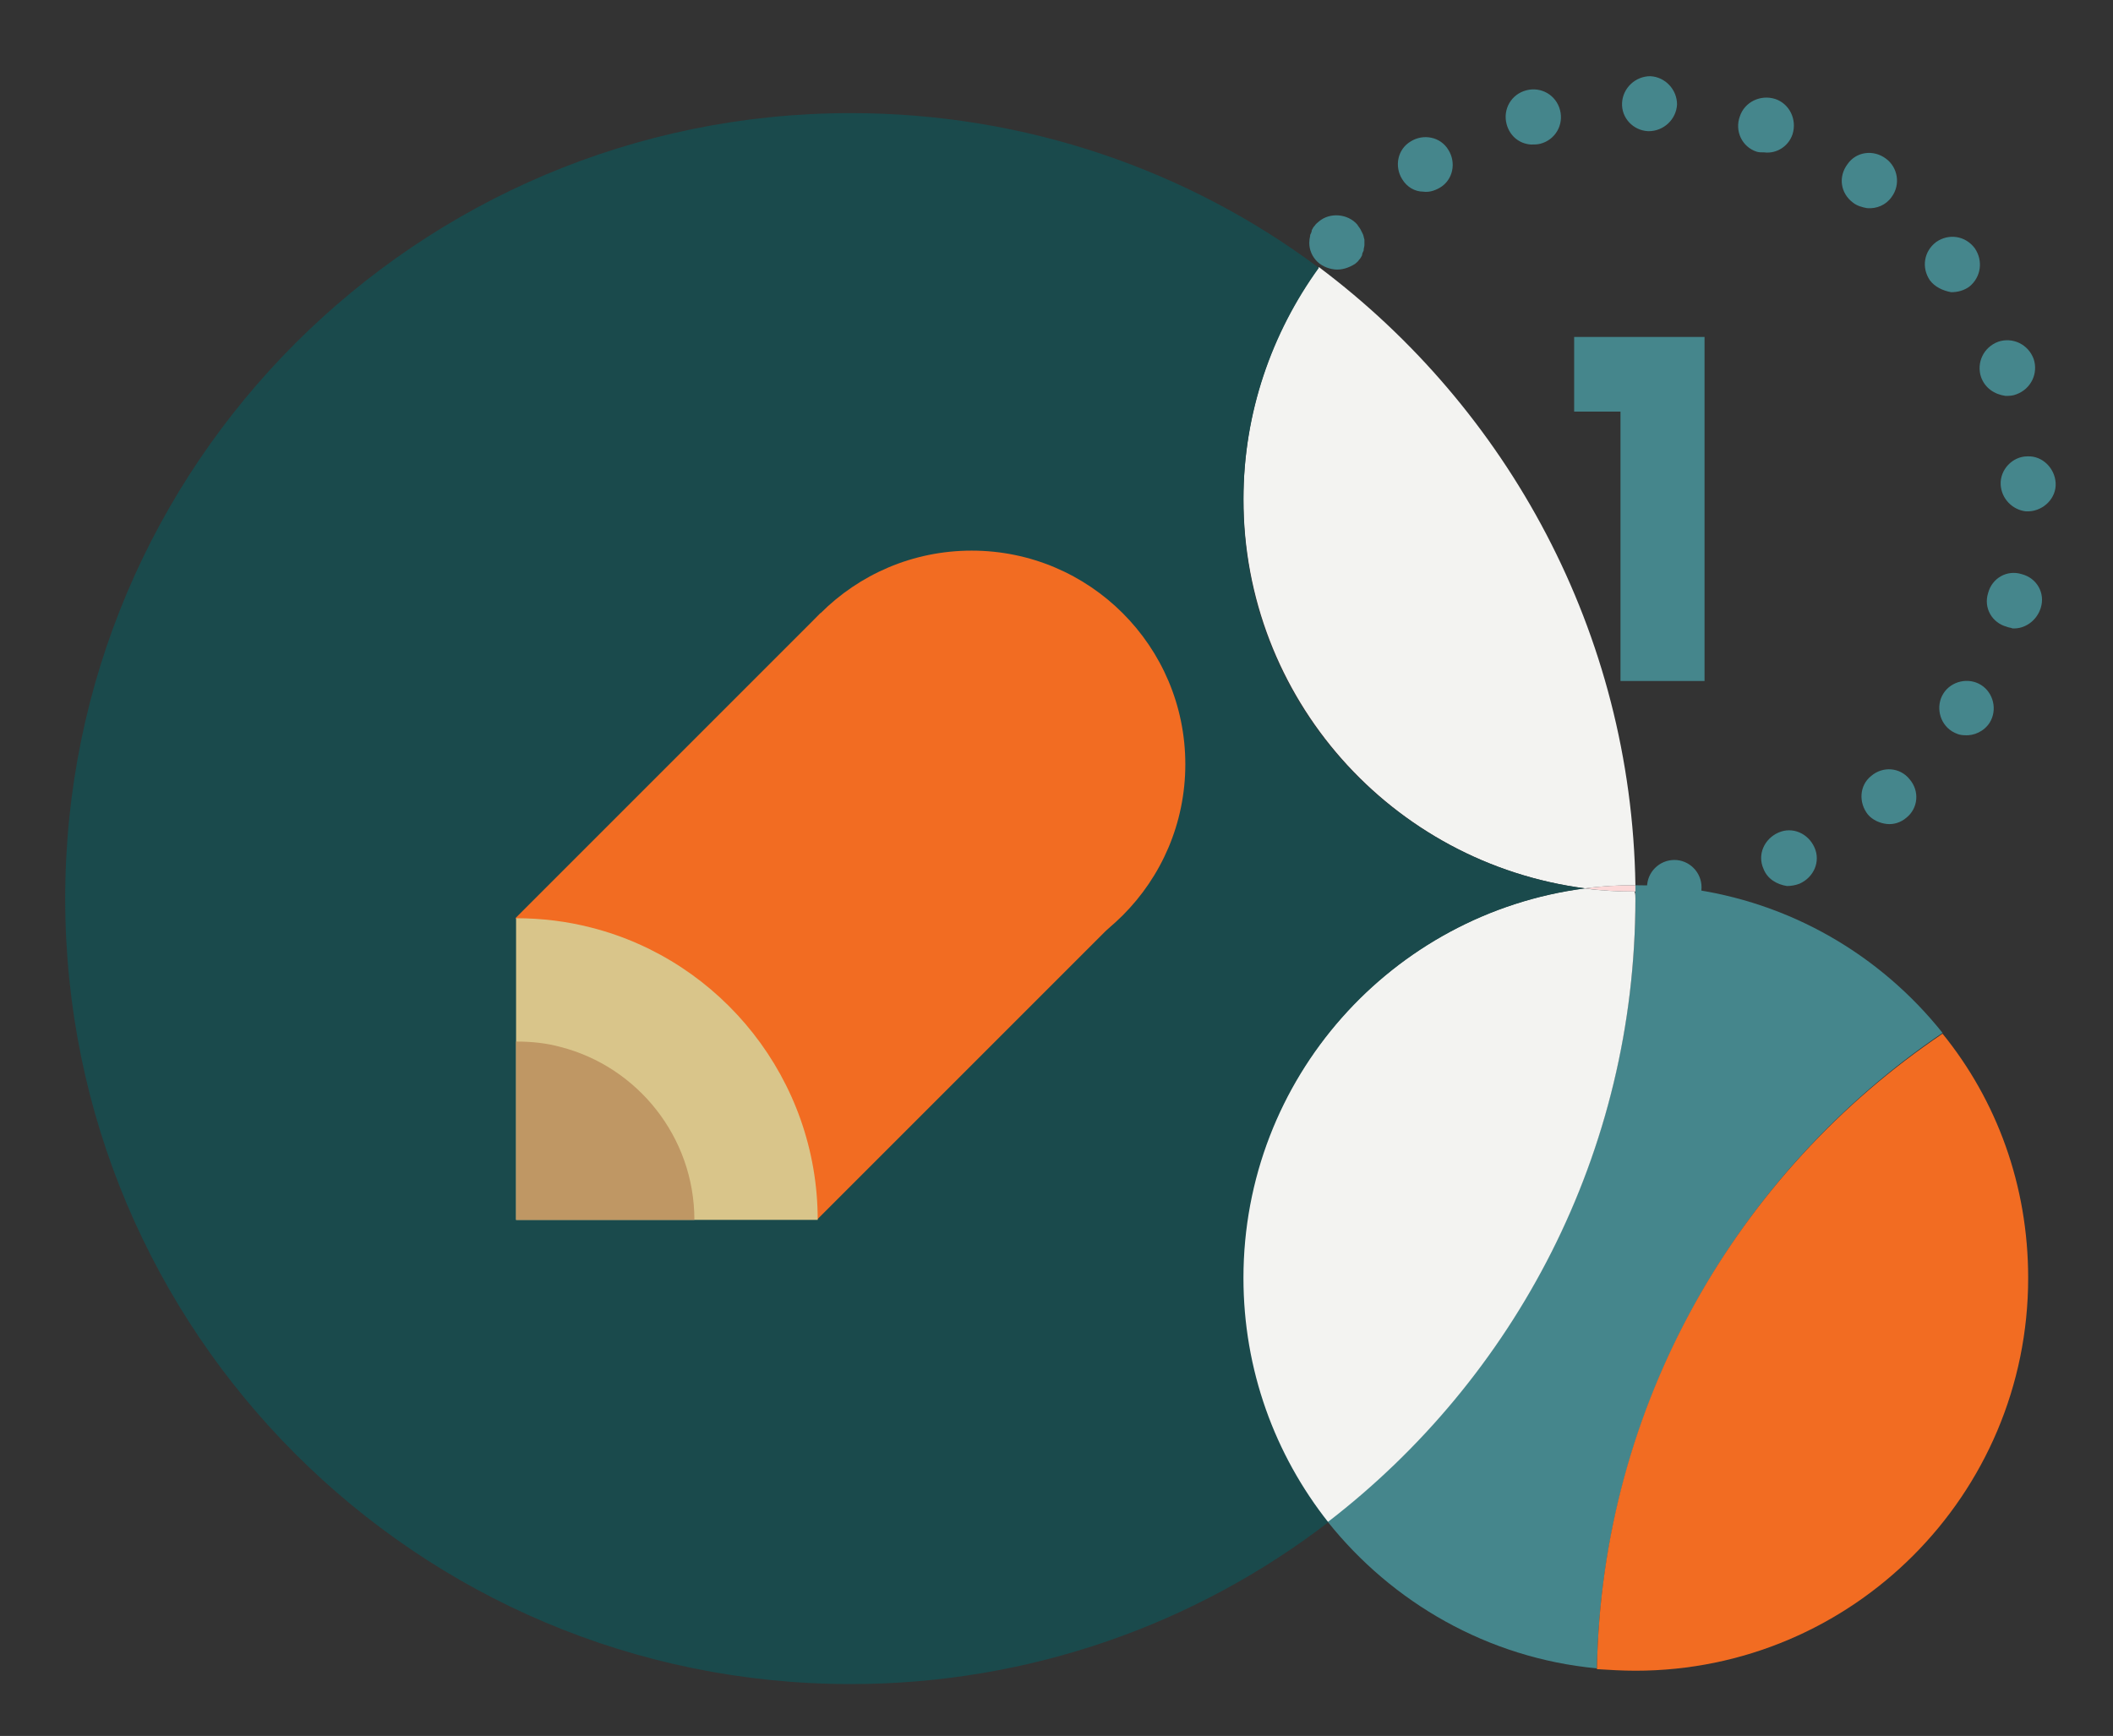
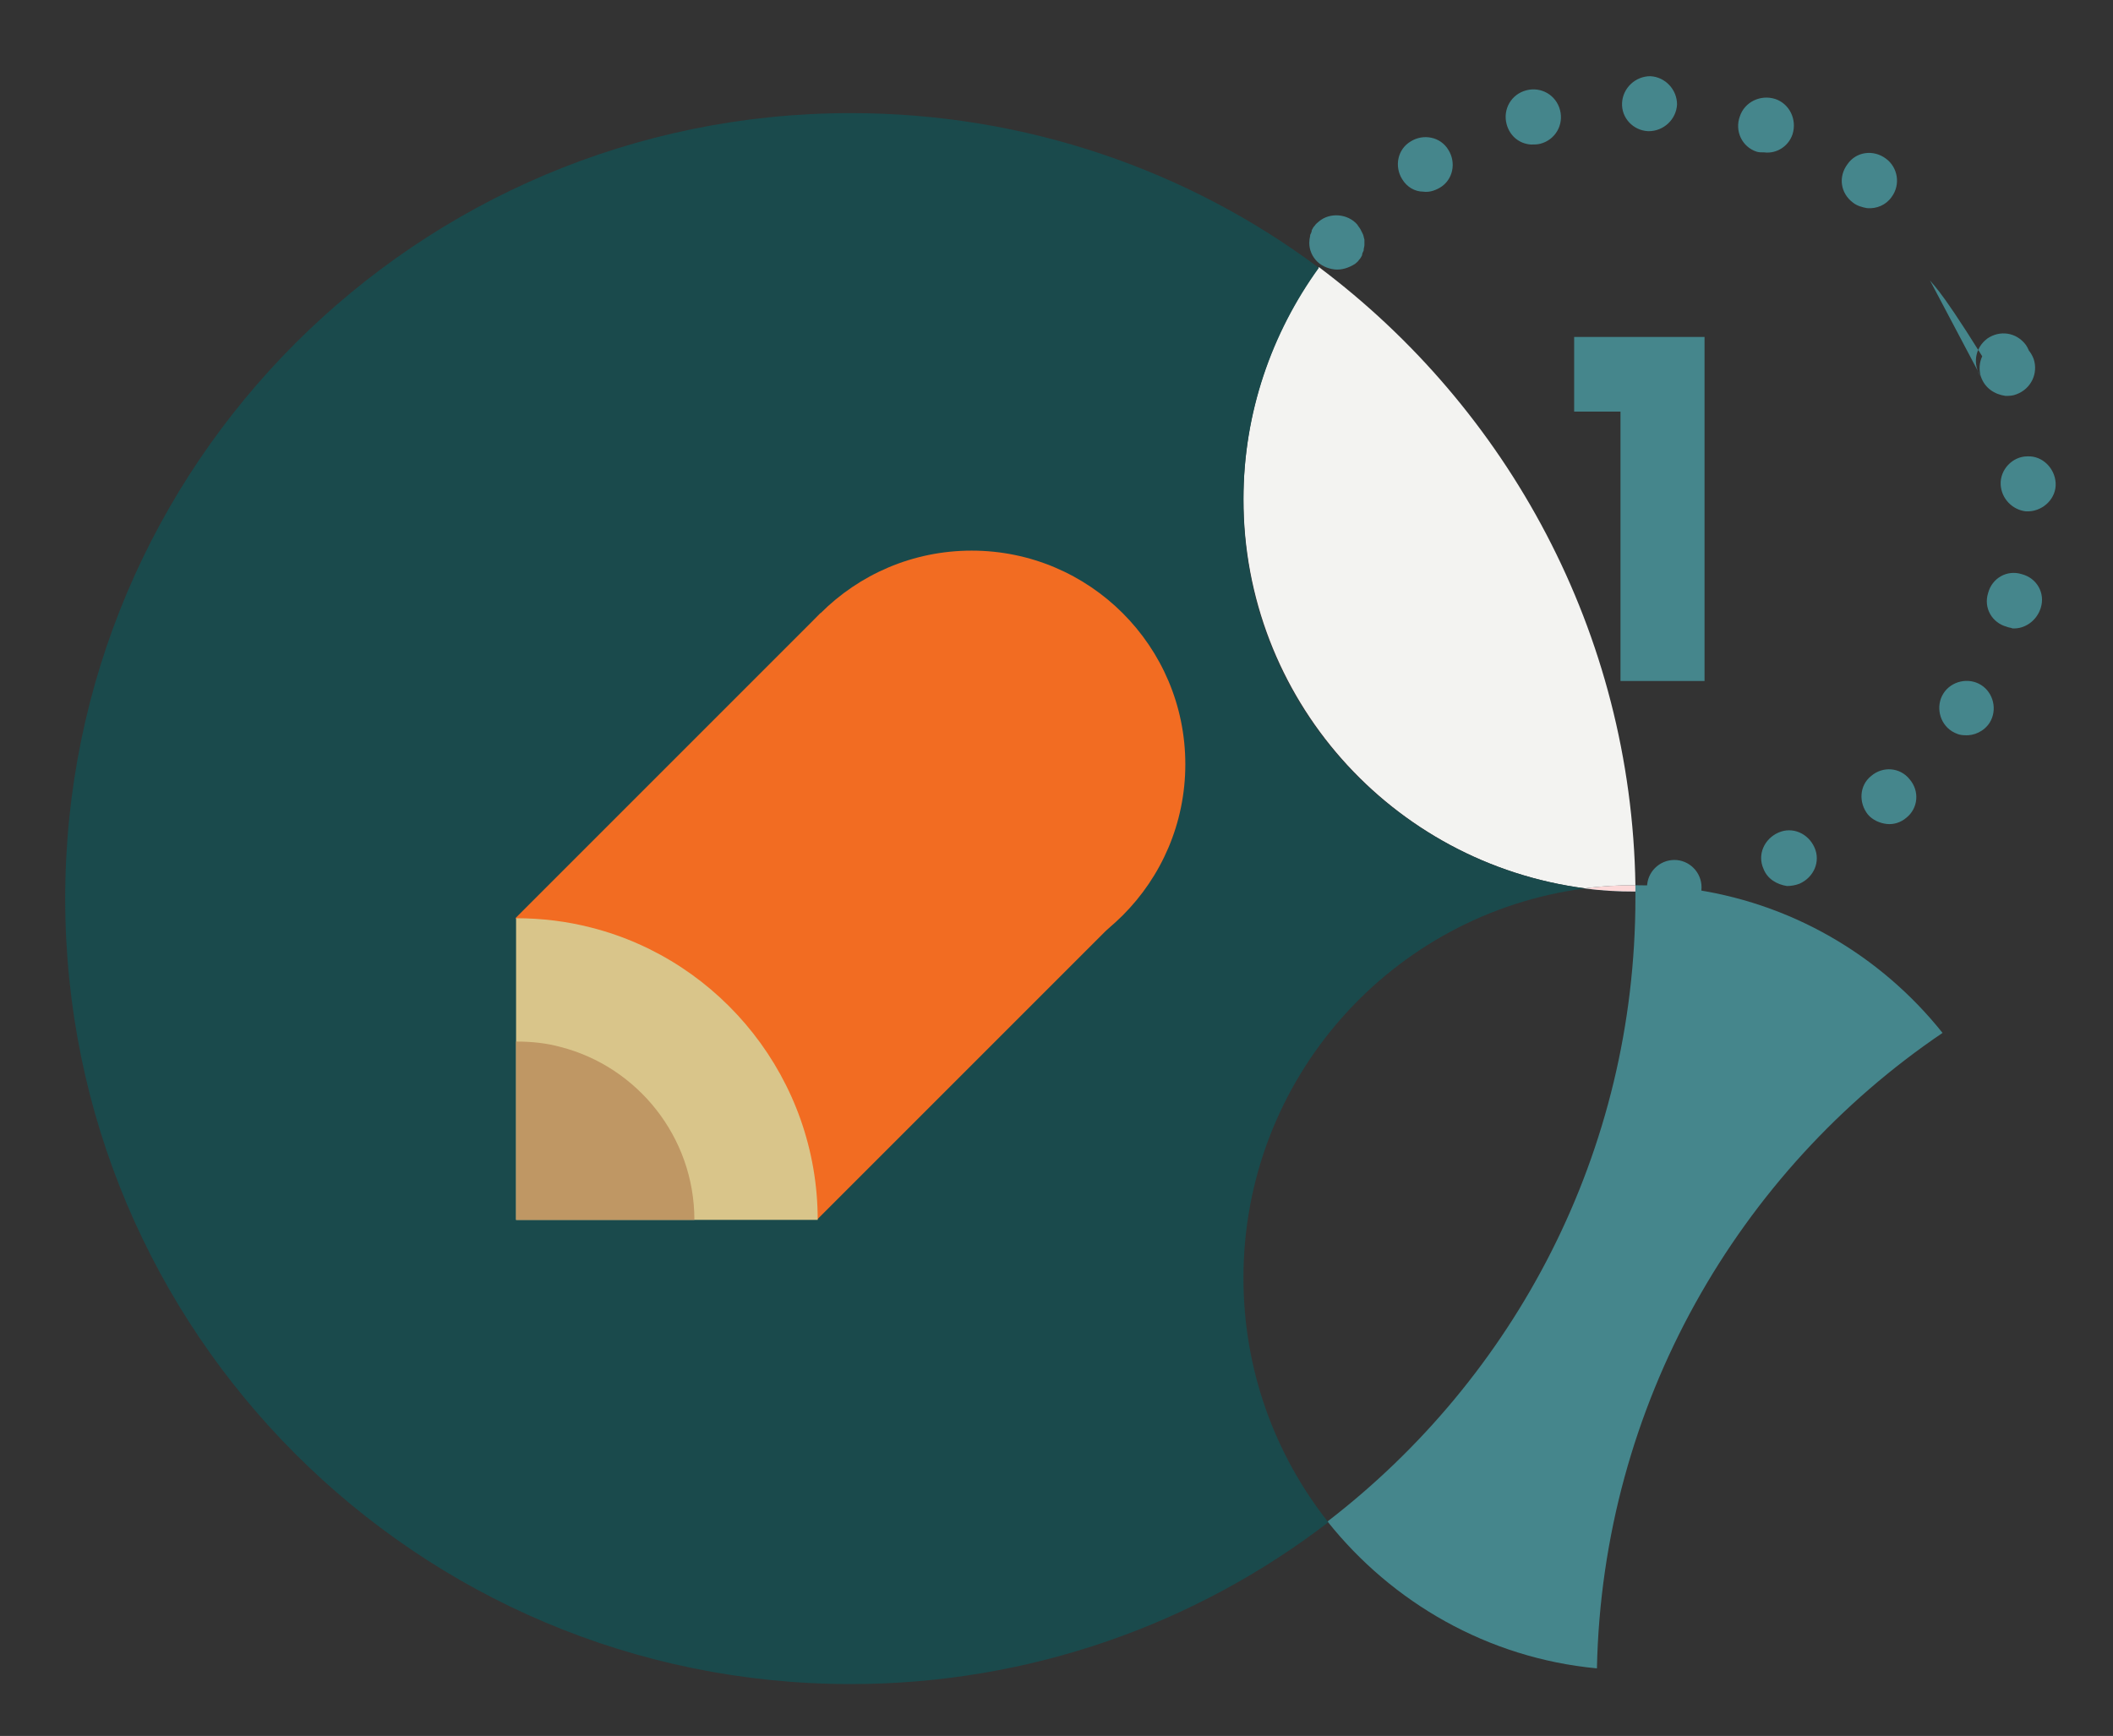
<svg xmlns="http://www.w3.org/2000/svg" version="1.1" id="Calque_1" x="0px" y="0px" viewBox="0 0 269 221" style="enable-background:new 0 0 269 221;" xml:space="preserve">
  <rect x="0" y="0" width="269" height="221" fill="#333333" stroke="none" />
  <style type="text/css"> .st0{display:none;fill:#45868C;} .st1{fill:#45868C;} .st2{fill:#F3F3F1;} .st3{fill:#1A4A4C;} .st4{fill:#FCD8D8;} .st5{fill:#F26C22;} .st6{fill:#D9C58A;} .st7{fill:#BF9764;} .st8{enable-background:new ;} </style>
  <g>
    <g>
      <path class="st0" d="M258.2,63.5c0,25.4-19,46.4-43.5,49.6c-2.1,0.3-4.3,0.4-6.5,0.4l0,0c-2.2,0-4.3-0.1-6.4-0.4 c2.1-0.3,4.3-0.4,6.4-0.4c-0.5-32.2-16.3-60.7-40.4-78.6c9.1-12.4,23.8-20.5,40.4-20.5C235.9,13.5,258.2,35.9,258.2,63.5z" />
      <g>
        <path class="st1" d="M169.9,34.3c-0.9-0.1-1.8-0.5-2.4-1.2c-0.6-0.7-0.9-1.6-0.8-2.5c0-0.2,0.1-0.5,0.1-0.7 c0.1-0.2,0.2-0.4,0.2-0.6c0.1-0.2,0.2-0.4,0.4-0.6c0.1-0.2,0.3-0.3,0.5-0.5c1.4-1.2,3.7-1,4.9,0.4c0.1,0.2,0.3,0.4,0.4,0.6 c0.1,0.2,0.2,0.4,0.3,0.6s0.1,0.4,0.2,0.7c0,0.2,0,0.5,0,0.7s-0.1,0.4-0.1,0.7c-0.1,0.2-0.2,0.4-0.2,0.6 c-0.1,0.2-0.2,0.4-0.4,0.6c-0.1,0.2-0.3,0.3-0.5,0.5C171.7,34.1,170.8,34.4,169.9,34.3z" />
-         <path class="st1" d="M209.7,113.3c-0.2-1.9,1.2-3.6,3.1-3.8l0,0c1.9-0.2,3.6,1.2,3.8,3.1l0,0c0.2,1.9-1.2,3.6-3.1,3.8l0,0l0,0 l0,0c-0.2,0-0.4,0-0.6,0l0,0C211.3,116.3,209.9,115,209.7,113.3z M224.5,110.6c-0.8-1.8,0.1-3.8,1.9-4.6l0,0 c1.8-0.8,3.8,0.1,4.6,1.9l0,0c0.8,1.8-0.1,3.8-1.9,4.6l0,0l0,0l0,0c-0.5,0.2-1.1,0.3-1.6,0.3l0,0 C226.2,112.6,225,111.9,224.5,110.6z M237.8,103.7c-1.2-1.5-1.1-3.7,0.4-4.9l0,0c1.5-1.3,3.7-1.1,4.9,0.4l0,0 c1.3,1.5,1.1,3.7-0.4,4.9l0,0l0,0l0,0c-0.7,0.6-1.6,0.9-2.5,0.8l0,0C239.3,104.8,238.4,104.4,237.8,103.7z M248.5,93.1 c-1.6-1-2.1-3.2-1.1-4.8l0,0c1-1.6,3.2-2.1,4.8-1.1l0,0c1.6,1,2.1,3.2,1.1,4.8l0,0l0,0l0,0c-0.7,1.1-2,1.7-3.2,1.6l0,0 C249.5,93.6,249,93.4,248.5,93.1z M255.5,79.8c-1.9-0.5-3-2.4-2.4-4.3l0,0c0.5-1.9,2.4-3,4.3-2.4l0,0c1.9,0.5,3,2.4,2.4,4.3l0,0 c-0.5,1.6-2,2.7-3.6,2.6l0,0C256,79.9,255.7,79.9,255.5,79.8z M254.7,61.7c-0.1-1.9,1.5-3.6,3.4-3.6l0,0c1.9-0.1,3.5,1.5,3.6,3.4 l0,0c0.1,1.9-1.5,3.5-3.4,3.6l0,0c-0.1,0-0.3,0-0.4,0l0,0C256.2,64.9,254.8,63.5,254.7,61.7z M252.2,48L252.2,48 c-0.6-1.8,0.3-3.8,2.2-4.5l0,0c1.8-0.6,3.8,0.3,4.5,2.2l0,0l0,0l0,0c0.6,1.8-0.3,3.8-2.2,4.5l0,0c-0.5,0.2-0.9,0.2-1.4,0.2l0,0 C253.9,50.2,252.7,49.4,252.2,48z M245.7,35.7c-1.1-1.6-0.8-3.7,0.8-4.9l0,0c1.6-1.1,3.7-0.8,4.9,0.8l0,0 c1.1,1.6,0.8,3.7-0.7,4.9l0,0c-0.7,0.5-1.5,0.7-2.3,0.7l0,0C247.3,37,246.3,36.5,245.7,35.7z M178.5,22.8c-1-1.6-0.6-3.8,1.1-4.8 l0,0l0,0l0,0c1.6-1,3.8-0.6,4.8,1.1l0,0c1,1.6,0.6,3.8-1.1,4.8l0,0c-0.7,0.4-1.4,0.6-2.1,0.5l0,0 C180.1,24.4,179.1,23.8,178.5,22.8z M235.9,25.8c-1.6-1.2-1.9-3.3-0.7-4.9l0,0c1.1-1.6,3.3-1.9,4.9-0.7l0,0l0,0l0,0 c1.5,1.1,1.9,3.3,0.7,4.9l0,0c-0.7,1-1.9,1.5-3.1,1.4l0,0C237.1,26.4,236.4,26.2,235.9,25.8z M191.8,15.8 c-0.5-1.9,0.6-3.8,2.5-4.3l0,0c1.9-0.5,3.8,0.6,4.3,2.5l0,0c0.5,1.9-0.6,3.8-2.5,4.3l0,0c-0.4,0.1-0.8,0.1-1.2,0.1l0,0 C193.4,18.3,192.2,17.3,191.8,15.8z M223.6,19.3c-1.8-0.6-2.8-2.6-2.1-4.5l0,0c0.6-1.8,2.6-2.8,4.5-2.2l0,0 c1.8,0.6,2.8,2.6,2.2,4.5l0,0c-0.5,1.5-2,2.5-3.6,2.3l0,0C224.2,19.4,223.9,19.4,223.6,19.3z M206.5,13.1 c0.1-1.9,1.7-3.4,3.6-3.4l0,0c1.9,0.1,3.4,1.7,3.4,3.6l0,0c-0.1,1.9-1.7,3.4-3.6,3.4l0,0h-0.1l0,0 C207.9,16.6,206.4,15,206.5,13.1z" />
+         <path class="st1" d="M209.7,113.3c-0.2-1.9,1.2-3.6,3.1-3.8l0,0c1.9-0.2,3.6,1.2,3.8,3.1l0,0c0.2,1.9-1.2,3.6-3.1,3.8l0,0l0,0 l0,0c-0.2,0-0.4,0-0.6,0l0,0C211.3,116.3,209.9,115,209.7,113.3z M224.5,110.6c-0.8-1.8,0.1-3.8,1.9-4.6l0,0 c1.8-0.8,3.8,0.1,4.6,1.9l0,0c0.8,1.8-0.1,3.8-1.9,4.6l0,0l0,0l0,0c-0.5,0.2-1.1,0.3-1.6,0.3l0,0 C226.2,112.6,225,111.9,224.5,110.6z M237.8,103.7c-1.2-1.5-1.1-3.7,0.4-4.9l0,0c1.5-1.3,3.7-1.1,4.9,0.4l0,0 c1.3,1.5,1.1,3.7-0.4,4.9l0,0l0,0l0,0c-0.7,0.6-1.6,0.9-2.5,0.8l0,0C239.3,104.8,238.4,104.4,237.8,103.7z M248.5,93.1 c-1.6-1-2.1-3.2-1.1-4.8l0,0c1-1.6,3.2-2.1,4.8-1.1l0,0c1.6,1,2.1,3.2,1.1,4.8l0,0l0,0l0,0c-0.7,1.1-2,1.7-3.2,1.6l0,0 C249.5,93.6,249,93.4,248.5,93.1z M255.5,79.8c-1.9-0.5-3-2.4-2.4-4.3l0,0c0.5-1.9,2.4-3,4.3-2.4l0,0c1.9,0.5,3,2.4,2.4,4.3l0,0 c-0.5,1.6-2,2.7-3.6,2.6l0,0C256,79.9,255.7,79.9,255.5,79.8z M254.7,61.7c-0.1-1.9,1.5-3.6,3.4-3.6l0,0c1.9-0.1,3.5,1.5,3.6,3.4 l0,0c0.1,1.9-1.5,3.5-3.4,3.6l0,0c-0.1,0-0.3,0-0.4,0l0,0C256.2,64.9,254.8,63.5,254.7,61.7z M252.2,48L252.2,48 c-0.6-1.8,0.3-3.8,2.2-4.5l0,0c1.8-0.6,3.8,0.3,4.5,2.2l0,0l0,0l0,0c0.6,1.8-0.3,3.8-2.2,4.5l0,0c-0.5,0.2-0.9,0.2-1.4,0.2l0,0 C253.9,50.2,252.7,49.4,252.2,48z c-1.1-1.6-0.8-3.7,0.8-4.9l0,0c1.6-1.1,3.7-0.8,4.9,0.8l0,0 c1.1,1.6,0.8,3.7-0.7,4.9l0,0c-0.7,0.5-1.5,0.7-2.3,0.7l0,0C247.3,37,246.3,36.5,245.7,35.7z M178.5,22.8c-1-1.6-0.6-3.8,1.1-4.8 l0,0l0,0l0,0c1.6-1,3.8-0.6,4.8,1.1l0,0c1,1.6,0.6,3.8-1.1,4.8l0,0c-0.7,0.4-1.4,0.6-2.1,0.5l0,0 C180.1,24.4,179.1,23.8,178.5,22.8z M235.9,25.8c-1.6-1.2-1.9-3.3-0.7-4.9l0,0c1.1-1.6,3.3-1.9,4.9-0.7l0,0l0,0l0,0 c1.5,1.1,1.9,3.3,0.7,4.9l0,0c-0.7,1-1.9,1.5-3.1,1.4l0,0C237.1,26.4,236.4,26.2,235.9,25.8z M191.8,15.8 c-0.5-1.9,0.6-3.8,2.5-4.3l0,0c1.9-0.5,3.8,0.6,4.3,2.5l0,0c0.5,1.9-0.6,3.8-2.5,4.3l0,0c-0.4,0.1-0.8,0.1-1.2,0.1l0,0 C193.4,18.3,192.2,17.3,191.8,15.8z M223.6,19.3c-1.8-0.6-2.8-2.6-2.1-4.5l0,0c0.6-1.8,2.6-2.8,4.5-2.2l0,0 c1.8,0.6,2.8,2.6,2.2,4.5l0,0c-0.5,1.5-2,2.5-3.6,2.3l0,0C224.2,19.4,223.9,19.4,223.6,19.3z M206.5,13.1 c0.1-1.9,1.7-3.4,3.6-3.4l0,0c1.9,0.1,3.4,1.7,3.4,3.6l0,0c-0.1,1.9-1.7,3.4-3.6,3.4l0,0h-0.1l0,0 C207.9,16.6,206.4,15,206.5,13.1z" />
      </g>
      <path class="st1" d="M247.3,131.5c-26,17.6-43.3,47.3-44,80.9c-13.9-1.3-26.1-8.4-34.3-18.7c23.8-18.3,39.2-47,39.2-79.4 c0-0.3,0-0.6,0-0.8c-2.2,0-4.3-0.1-6.4-0.4c2.1-0.3,4.3-0.4,6.4-0.4l0,0c2.2,0,4.3,0.1,6.5,0.4 C227.9,114.8,239.4,121.6,247.3,131.5z" />
      <path class="st2" d="M208.2,112.7c-2.2,0-4.3,0.1-6.4,0.4c-24.6-3.2-43.5-24.2-43.5-49.6c0-11,3.6-21.2,9.6-29.5 C191.9,52,207.7,80.5,208.2,112.7z" />
-       <path class="st2" d="M208.2,114.4c0,32.4-15.4,61.1-39.2,79.4c-6.8-8.5-10.8-19.3-10.8-31.1c0-25.4,19-46.4,43.5-49.6 c2.1,0.3,4.3,0.4,6.4,0.4C208.2,113.8,208.2,114.1,208.2,114.4z" />
      <path class="st3" d="M201.8,113.1c-24.6,3.2-43.5,24.2-43.5,49.6c0,11.7,4,22.5,10.8,31.1c-16.8,12.9-37.9,20.6-60.8,20.6 c-55.2,0-100-44.8-100-100s44.8-100,100-100c22.3,0,43,7.3,59.6,19.7c-6,8.3-9.6,18.5-9.6,29.5C158.2,89,177.2,109.9,201.8,113.1z " />
      <path class="st4" d="M208.2,113.5c-2.2,0-4.3-0.1-6.4-0.4c2.1-0.3,4.3-0.4,6.4-0.4C208.2,113,208.2,113.2,208.2,113.5z" />
-       <path class="st5" d="M258.2,162.7c0,27.6-22.4,50-50,50c-1.6,0-3.3-0.1-4.9-0.2c0.6-33.7,17.9-63.3,44-80.9 C254.2,140.1,258.2,150.9,258.2,162.7z" />
    </g>
    <g>
      <rect x="76.8" y="89.5" transform="matrix(0.707 -0.707 0.707 0.707 -51.943 107.897)" class="st5" width="54.9" height="54.3" />
      <circle class="st5" cx="123.7" cy="97.3" r="27.2" />
      <path class="st6" d="M104.1,155.3H65.7v-38.4c3.3,0,6.5,0.4,9.6,1.2C91.8,122.3,104.1,137.4,104.1,155.3z" />
      <path class="st7" d="M88.4,155.3H65.7v-22.7c2,0,3.9,0.2,5.7,0.7C81.1,135.8,88.4,144.7,88.4,155.3z" />
    </g>
    <g class="st8">
      <path class="st1" d="M206.3,52.4h-5.9v-9.5H217v43.8h-10.7V52.4z" />
    </g>
  </g>
</svg>